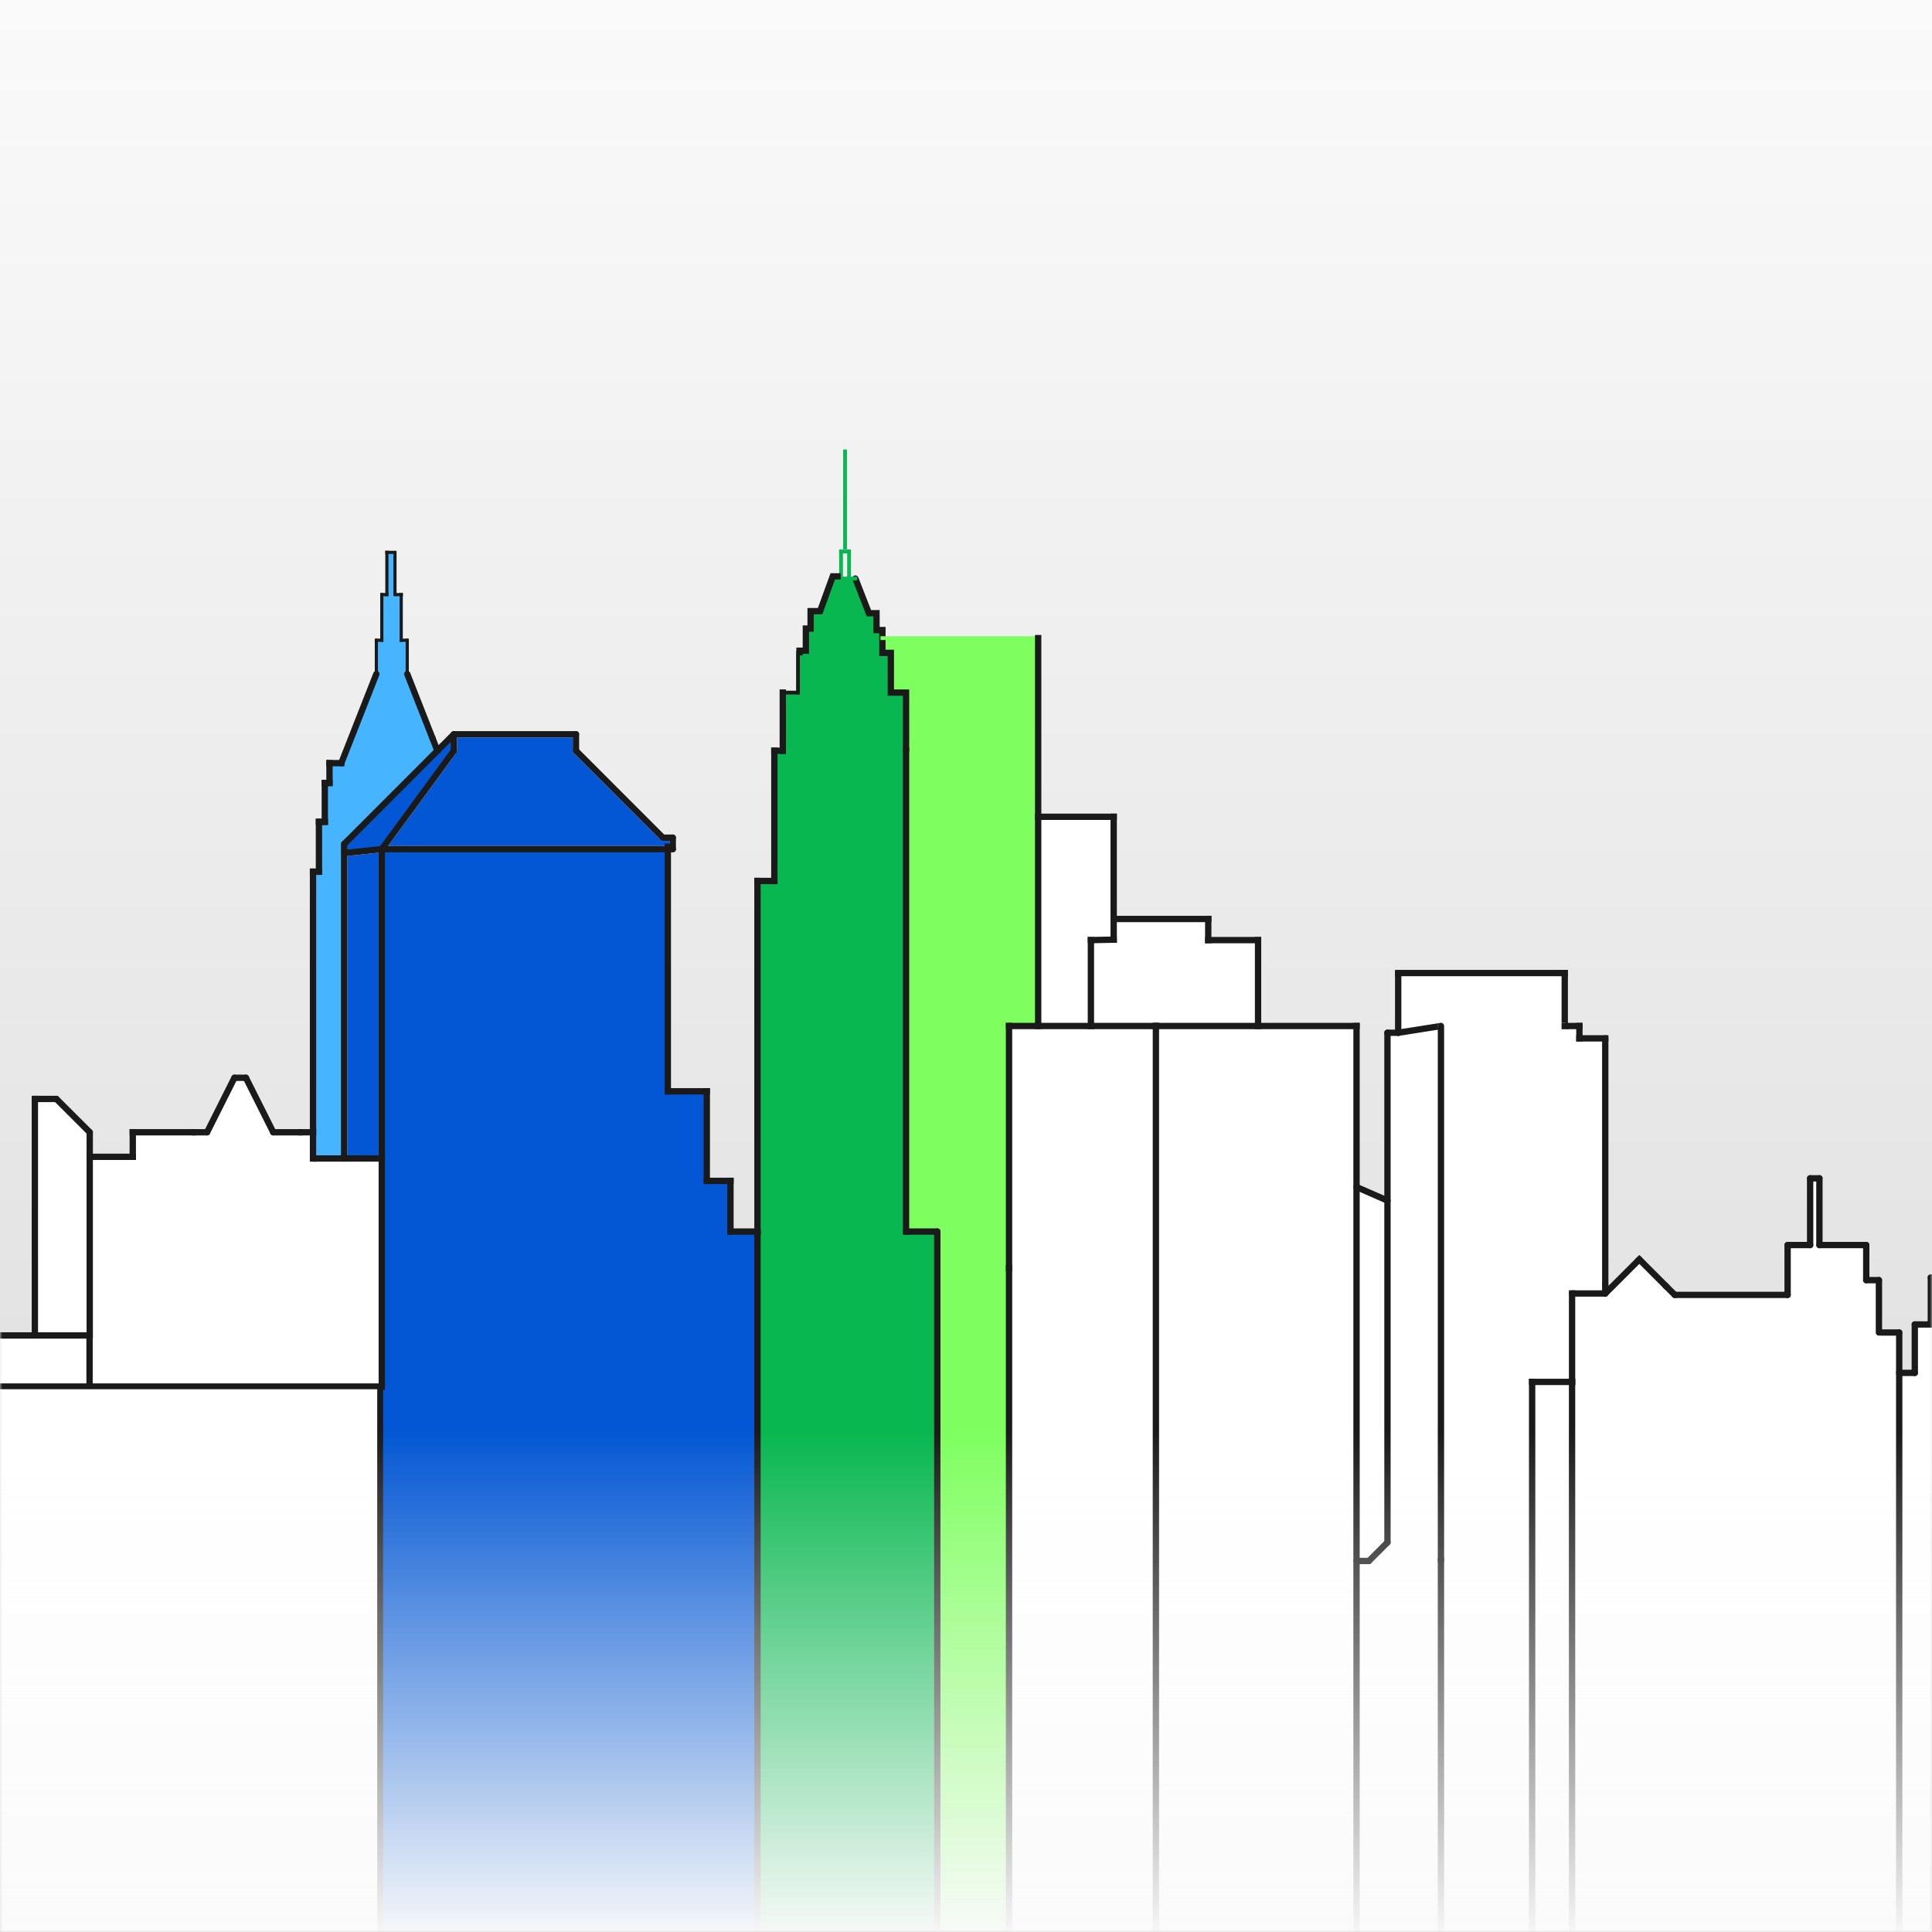
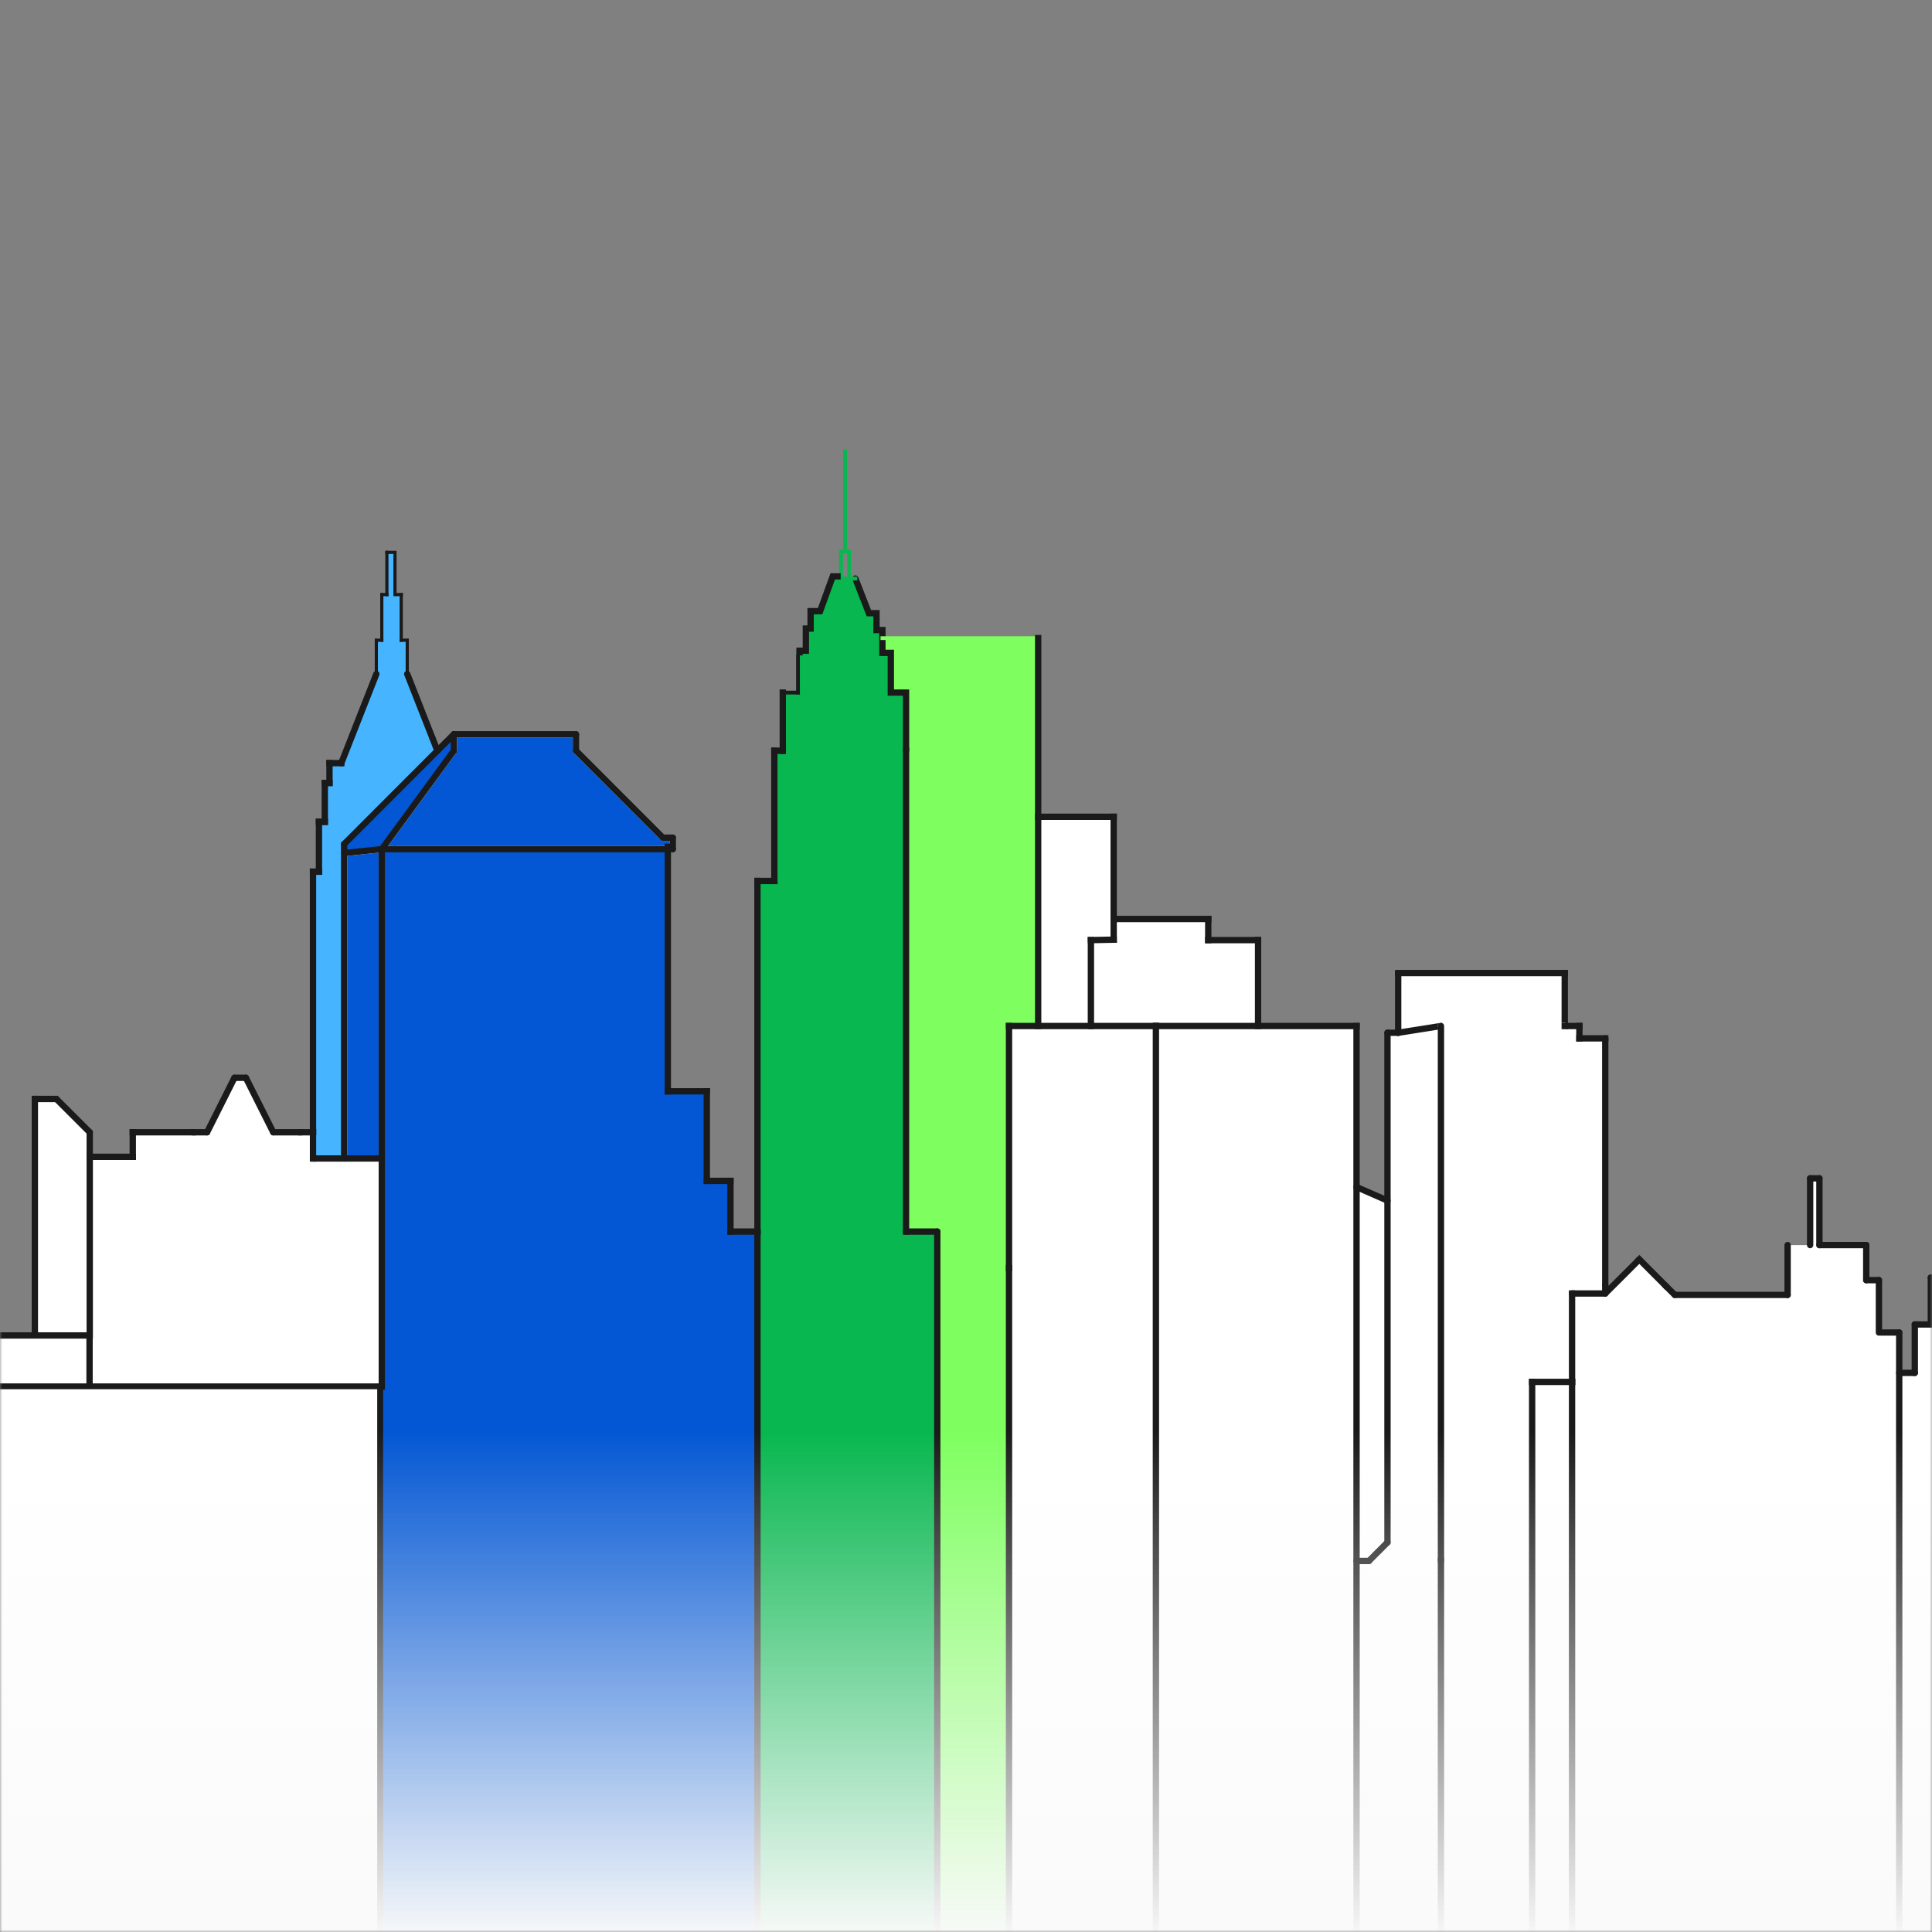
<svg xmlns="http://www.w3.org/2000/svg" width="428" height="428" viewBox="0 0 428 428" fill="none">
  <rect x="0" y="0" width="428" height="428" fill="#808080" stroke="none" />
-   <rect width="428" height="428" fill="url(#paint0_linear_183_530)" />
  <mask id="mask0_183_530" style="mask-type:alpha" maskUnits="userSpaceOnUse" x="0" y="0" width="428" height="428">
    <rect width="428" height="428" fill="url(#paint1_linear_183_530)" />
  </mask>
  <g mask="url(#mask0_183_530)">
    <path d="M241.67 208.265L246.719 208.164V203.584H267.663V208.265H278.7V227.294H256.07H241.67V208.265Z" fill="white" />
    <path d="M56.032 322.106H64.011V310.628H56.032V322.106ZM83.335 310.628H75.362V322.106H83.335V310.628ZM35.026 322.106V310.628H27.043V322.106H35.026ZM44.692 322.106V310.628H36.708V322.106H44.692ZM46.373 310.628V322.106H54.351V310.628H46.373ZM-4.247 431.075V307.168H19.84H84.167V431.075H44.692V324.351H36.708V431.075H-4.247ZM6.043 322.106V310.628H-1.941V322.106H6.043ZM15.708 322.106V310.628H7.724V322.106H15.708ZM17.389 310.628V322.106H25.362V310.628H17.389ZM73.676 322.106V310.628H65.697V322.106H73.676Z" fill="white" />
    <path d="M178.648 144.635V139.582H179.958V135.841H181.639L184.63 128.166H186.317H189.493L192.485 135.841H194.171V139.582H195.481V141.366V144.635H197.348V153.429H200.716V166.314V272.829H207.637V431.075H167.802V407.443V272.829V195.161H171.541V166.314H173.413V153.429H176.781V144.635H178.648Z" fill="#08B74F" />
    <path d="M223.532 431.075H207.637V272.829H200.716V166.314V153.429H197.348V144.635H195.481V141.366H229.987V180.943V227.294H223.532V280.931V431.075Z" fill="#7EFF5F" />
    <path d="M223.532 431.896V431.075V280.931V227.294H229.987H241.67H256.07V435.39L223.532 431.896Z" fill="white" />
    <path d="M66.816 251.186H68.99V256.642V256.992H69.341H76.234H84.233V306.817H84.167H20.191V296.198H20.23V295.847V256.621H29.415H29.766V256.27V251.186H42.634H45.873H46.089L46.186 250.992L52.15 239.117H54.259L60.223 250.992L60.32 251.186H60.536H66.816Z" fill="white" stroke="white" stroke-width="0.701" />
    <path d="M303.254 346.161H303.399L303.501 346.058L307.617 341.94L307.72 341.837V341.692V265.965V229.141H309.742H309.769L309.797 229.137L318.865 227.704V345.811V435.04H300.866V346.161H303.254Z" fill="white" stroke="white" stroke-width="0.701" />
    <path d="M152.244 286.417H120.707V430.785H152.244V286.417Z" fill="#0357D4" />
    <path d="M339.768 306.489H347.911V435.04H339.768V306.489Z" fill="white" stroke="white" stroke-width="0.701" />
    <path d="M319.161 226.948L310.092 228.381V215.913H346.292V226.944H319.216H319.188L319.161 226.948Z" fill="white" stroke="white" stroke-width="0.701" />
    <path d="M75.883 188.989V256.291H69.691V250.835V193.458H70.656H71.007V193.107V182.413H71.955H72.306V182.062V173.804H72.99H73.34V173.454V169.41H75.61H75.849L75.936 169.188L83.701 149.445L83.725 149.383V149.316V142.178H84.583H84.934V141.827V132.073H85.708H86.058V131.722V122.716H86.827H87.151V131.722V132.073H87.501H87.676H88.534V141.827V142.178H88.885H89.867V149.316V149.383L89.891 149.445L95.463 163.612L95.463 163.612L96.487 166.228L75.986 186.749L75.883 186.852V186.997V188.989Z" fill="#46B4FF" stroke="#46B4FF" stroke-width="0.701" />
    <path d="M156.579 261.599H161.82V272.829H167.802V407.443V431.075H152.256V289.169H121.984V431.075H84.167V307.168H84.583V256.642V256.271V188.111H87.501H147.943V241.76H156.579V261.599Z" fill="#0357D4" />
    <path d="M84.233 256.292H76.584V189.304L84.233 188.5V256.271V256.292Z" fill="#0357D4" stroke="white" stroke-width="0.701" />
    <path d="M246.719 208.164L241.67 208.265V227.294H229.987V180.943H246.719V203.584V208.164Z" fill="white" />
    <path d="M427.741 293.411V283.025H435.5V278.529H441.679V273.578H444.384V435.39H420.736V417.172V304.141H424.188V293.411H427.741Z" fill="white" />
    <path d="M319.216 345.811V227.294H346.642H349.887V230.028H355.616V284.679V286.547H348.262V306.138H339.418V435.39H319.216V345.811Z" fill="white" />
    <path d="M303.108 345.46H300.866V263.502L307.019 266.194V341.547L303.108 345.46Z" fill="white" stroke="white" stroke-width="0.701" />
    <path d="M127.245 166.314V166.459L127.348 166.562L146.593 185.821L146.696 185.924H146.841H148.689V187.761H147.943H87.501H85.274L100.828 166.521L100.896 166.428V166.314V163.018H127.245V166.314Z" fill="#0357D4" stroke="white" stroke-width="0.701" />
    <path d="M278.7 227.294H300.515V262.966V345.811V435.39H256.069V227.294H278.7Z" fill="white" />
    <path d="M76.234 188.989V186.997L96.897 166.314L100.546 162.668V166.314L84.583 188.111L76.234 188.989Z" fill="#0357D4" />
    <path d="M-11.41 303.076H-13.145V296.198H7.724H19.087H19.49V306.817H-4.247H-4.597V307.168V430.724H-11.059V303.426V303.076H-11.41Z" fill="white" stroke="white" stroke-width="0.701" />
    <path d="M19.84 295.847H19.087H7.724V295.375V243.448H12.486L19.88 250.835V256.271V295.847H19.84Z" fill="white" />
    <path d="M348.262 306.138V286.547H355.616L363.167 279.001L368.896 284.746L371.022 286.862H396.014V275.822H401.001V261.036H403.058V275.822H413.432V283.593H416.243V295.195H416.71H420.736V304.141V417.171V435.39H348.262V306.138Z" fill="white" />
    <path d="M7.724 243.448H12.486" stroke="#1A1A1A" stroke-width="1.402" stroke-miterlimit="10" stroke-linecap="round" />
    <path d="M12.486 243.448L19.88 250.835" stroke="#1A1A1A" stroke-width="1.402" stroke-miterlimit="10" stroke-linecap="round" />
    <path d="M19.88 250.835V256.27" stroke="#1A1A1A" stroke-width="1.402" stroke-miterlimit="10" stroke-linecap="round" />
    <path d="M7.724 243.448V295.375" stroke="#1A1A1A" stroke-width="1.402" stroke-miterlimit="10" stroke-linecap="square" />
    <path d="M-13.496 295.847H7.724H19.087" stroke="#1A1A1A" stroke-width="1.402" stroke-miterlimit="10" stroke-linecap="square" />
    <path d="M19.84 295.847V307.168" stroke="#1A1A1A" stroke-width="1.402" stroke-miterlimit="10" stroke-linecap="square" />
    <path d="M19.88 256.271V295.847" stroke="#1A1A1A" stroke-width="1.402" stroke-miterlimit="10" stroke-linecap="square" />
    <path d="M19.84 307.168H-4.247" stroke="#1A1A1A" stroke-width="1.402" stroke-miterlimit="10" stroke-linecap="square" />
    <path d="M19.84 307.168H84.167" stroke="#1A1A1A" stroke-width="1.402" stroke-miterlimit="10" stroke-linecap="square" />
    <path d="M19.88 256.271H29.415" stroke="#1A1A1A" stroke-width="1.402" stroke-miterlimit="10" stroke-linecap="square" />
    <path d="M29.415 256.27V250.835" stroke="#1A1A1A" stroke-width="1.402" stroke-miterlimit="10" stroke-linecap="square" />
    <path d="M42.634 250.835H45.872" stroke="#1A1A1A" stroke-width="1.402" stroke-miterlimit="10" stroke-linecap="round" />
    <path d="M29.415 250.835H42.634" stroke="#1A1A1A" stroke-width="1.402" stroke-miterlimit="10" stroke-linecap="square" />
    <path d="M45.872 250.835L51.934 238.766" stroke="#1A1A1A" stroke-width="1.402" stroke-miterlimit="10" stroke-linecap="round" />
    <path d="M54.475 238.766L60.536 250.835" stroke="#1A1A1A" stroke-width="1.402" stroke-miterlimit="10" stroke-linecap="round" />
    <path d="M51.933 238.766H54.475" stroke="#1A1A1A" stroke-width="1.402" stroke-miterlimit="10" stroke-linecap="round" />
    <path d="M66.816 250.835H69.341" stroke="#1A1A1A" stroke-width="1.402" stroke-miterlimit="10" stroke-linecap="square" />
    <path d="M60.536 250.835H66.816" stroke="#1A1A1A" stroke-width="1.402" stroke-miterlimit="10" stroke-linecap="round" />
    <path d="M69.341 250.835V256.642" stroke="#1A1A1A" stroke-width="1.402" stroke-miterlimit="10" stroke-linecap="square" />
    <path d="M69.341 256.642H76.234H84.583" stroke="#1A1A1A" stroke-width="1.402" stroke-miterlimit="10" />
    <path d="M84.583 256.642V307.168" stroke="#1A1A1A" stroke-width="1.402" stroke-miterlimit="10" stroke-linecap="square" />
    <path d="M69.341 250.835V193.107" stroke="#1A1A1A" stroke-width="1.402" stroke-miterlimit="10" stroke-linecap="square" />
    <path d="M69.341 193.107H70.656" stroke="#1A1A1A" stroke-width="1.402" stroke-miterlimit="10" stroke-linecap="square" />
    <path d="M70.656 193.107V182.062" stroke="#1A1A1A" stroke-width="1.402" stroke-miterlimit="10" stroke-linecap="square" />
    <path d="M70.656 182.062H71.955" stroke="#1A1A1A" stroke-width="1.402" stroke-miterlimit="10" stroke-linecap="square" />
    <path d="M71.955 182.062V173.454" stroke="#1A1A1A" stroke-width="1.402" stroke-miterlimit="10" stroke-linecap="square" />
    <path d="M71.955 173.454H72.99" stroke="#1A1A1A" stroke-width="1.402" stroke-miterlimit="10" stroke-linecap="square" />
    <path d="M72.99 173.454V169.06" stroke="#1A1A1A" stroke-width="1.402" stroke-miterlimit="10" stroke-linecap="square" />
    <path d="M72.99 169.06H75.61" stroke="#1A1A1A" stroke-width="1.402" stroke-miterlimit="10" stroke-linecap="square" />
    <path d="M75.61 169.06L83.374 149.316" stroke="#1A1A1A" stroke-width="1.402" stroke-miterlimit="10" stroke-linecap="round" />
    <path d="M95.789 163.484L96.897 166.314" stroke="#1A1A1A" stroke-width="1.402" stroke-miterlimit="10" stroke-linecap="round" />
    <path d="M90.217 149.316L95.789 163.484" stroke="#1A1A1A" stroke-width="1.402" stroke-miterlimit="10" stroke-linecap="round" />
    <path d="M83.374 149.316V141.827" stroke="#1A1A1A" stroke-width="0.701" stroke-miterlimit="10" stroke-linecap="round" />
    <path d="M90.217 149.316V141.827" stroke="#1A1A1A" stroke-width="0.701" stroke-miterlimit="10" stroke-linecap="round" />
    <path d="M83.374 141.827H84.583" stroke="#1A1A1A" stroke-width="0.701" stroke-miterlimit="10" stroke-linecap="square" />
    <path d="M90.217 141.827H88.885" stroke="#1A1A1A" stroke-width="0.701" stroke-miterlimit="10" stroke-linecap="square" />
    <path d="M84.583 141.827V131.722" stroke="#1A1A1A" stroke-width="0.701" stroke-miterlimit="10" stroke-linecap="square" />
    <path d="M84.583 131.722H85.708" stroke="#1A1A1A" stroke-width="0.701" stroke-miterlimit="10" stroke-linecap="square" />
    <path d="M85.708 131.722V122.365" stroke="#1A1A1A" stroke-width="0.701" stroke-miterlimit="10" stroke-linecap="square" />
    <path d="M85.708 122.365H86.827" stroke="#1A1A1A" stroke-width="0.701" stroke-miterlimit="10" stroke-linecap="square" />
    <path d="M87.501 122.365V131.722" stroke="#1A1A1A" stroke-width="0.701" stroke-miterlimit="10" stroke-linecap="square" />
    <path d="M87.676 131.722H88.885H89.261" stroke="#1A1A1A" stroke-width="0.701" stroke-miterlimit="10" />
    <path d="M88.885 131.722V141.827" stroke="#1A1A1A" stroke-width="0.701" stroke-miterlimit="10" stroke-linecap="square" />
    <path d="M96.897 166.314L100.546 162.668" stroke="#1A1A1A" stroke-width="1.402" stroke-miterlimit="10" stroke-linecap="round" />
    <path d="M100.546 162.668H127.595" stroke="#1A1A1A" stroke-width="1.402" stroke-miterlimit="10" stroke-linecap="round" />
    <path d="M127.595 162.668V166.314" stroke="#1A1A1A" stroke-width="1.402" stroke-miterlimit="10" stroke-linecap="round" />
    <path d="M127.595 166.314L146.841 185.573" stroke="#1A1A1A" stroke-width="1.402" stroke-miterlimit="10" stroke-linecap="round" />
    <path d="M146.841 185.573H149.04" stroke="#1A1A1A" stroke-width="1.402" stroke-miterlimit="10" stroke-linecap="round" />
    <path d="M149.04 185.573V188.111" stroke="#1A1A1A" stroke-width="1.402" stroke-miterlimit="10" stroke-linecap="round" />
    <path d="M149.04 188.111H147.943H87.501" stroke="#1A1A1A" stroke-width="1.402" stroke-miterlimit="10" stroke-linecap="round" />
    <path d="M100.546 162.668V166.314" stroke="#1A1A1A" stroke-width="1.402" stroke-miterlimit="10" stroke-linecap="round" />
    <path d="M100.546 166.314L84.583 188.111" stroke="#1A1A1A" stroke-width="1.402" stroke-miterlimit="10" stroke-linecap="round" />
    <path d="M84.583 188.111H87.501" stroke="#1A1A1A" stroke-width="1.402" stroke-miterlimit="10" stroke-linecap="round" />
    <path d="M96.897 166.314L76.234 186.997" stroke="#1A1A1A" stroke-width="1.402" stroke-miterlimit="10" stroke-linecap="round" />
    <path d="M76.234 186.997V188.989V256.642" stroke="#1A1A1A" stroke-width="1.402" stroke-miterlimit="10" stroke-linecap="round" />
    <path d="M84.583 188.111L76.234 188.989" stroke="#1A1A1A" stroke-width="1.402" stroke-miterlimit="10" stroke-linecap="round" />
    <path d="M84.583 188.111V256.271" stroke="#1A1A1A" stroke-width="1.402" stroke-miterlimit="10" stroke-linecap="round" />
    <path d="M147.943 187.582V188.111V241.76" stroke="#1A1A1A" stroke-width="1.402" stroke-miterlimit="10" stroke-linecap="square" />
    <path d="M147.943 241.76H156.579" stroke="#1A1A1A" stroke-width="1.402" stroke-miterlimit="10" stroke-linecap="square" />
    <path d="M156.579 241.76V261.599" stroke="#1A1A1A" stroke-width="1.402" stroke-miterlimit="10" stroke-linecap="square" />
    <path d="M156.579 261.599H161.82" stroke="#1A1A1A" stroke-width="1.402" stroke-miterlimit="10" stroke-linecap="square" />
    <path d="M161.82 261.599V272.829" stroke="#1A1A1A" stroke-width="1.402" stroke-miterlimit="10" stroke-linecap="square" />
    <path d="M161.82 272.829H167.802" stroke="#1A1A1A" stroke-width="1.402" stroke-miterlimit="10" stroke-linecap="square" />
    <path d="M167.802 272.829V195.161" stroke="#1A1A1A" stroke-width="1.402" stroke-miterlimit="10" stroke-linecap="square" />
    <path d="M167.802 195.161H171.541" stroke="#1A1A1A" stroke-width="1.402" stroke-miterlimit="10" stroke-linecap="square" />
    <path d="M171.541 195.161V166.314" stroke="#1A1A1A" stroke-width="1.402" stroke-miterlimit="10" stroke-linecap="square" />
    <path d="M171.541 166.314H173.413" stroke="#1A1A1A" stroke-width="1.402" stroke-miterlimit="10" stroke-linecap="square" />
    <path d="M173.413 166.314V153.429" stroke="#1A1A1A" stroke-width="1.402" stroke-miterlimit="10" stroke-linecap="square" />
    <path d="M173.413 153.429H176.781" stroke="#1A1A1A" stroke-width="0.836" stroke-miterlimit="10" stroke-linecap="square" />
    <path d="M176.781 153.429V144.635" stroke="#1A1A1A" stroke-width="0.836" stroke-miterlimit="10" stroke-linecap="square" />
    <path d="M176.781 144.635H178.648" stroke="#08B74F" stroke-width="0.836" stroke-miterlimit="10" stroke-linecap="square" />
    <path d="M178.648 144.635V139.582" stroke="#08B74F" stroke-width="0.836" stroke-miterlimit="10" stroke-linecap="square" />
    <path d="M178.648 139.582H179.958" stroke="#08B74F" stroke-width="0.836" stroke-miterlimit="10" stroke-linecap="square" />
    <path d="M179.958 139.582V135.841" stroke="#08B74F" stroke-width="0.836" stroke-miterlimit="10" stroke-linecap="square" />
    <path d="M179.958 135.841H181.639" stroke="#08B74F" stroke-width="0.836" stroke-miterlimit="10" stroke-linecap="round" />
    <path d="M181.639 135.841L184.63 128.166" stroke="#08B74F" stroke-width="0.836" stroke-miterlimit="10" stroke-linecap="round" />
    <path d="M189.493 128.166L192.485 135.841H194.171V139.582H195.481V141.366V144.635H197.348V153.429H200.716V166.314" stroke="#1A1A1A" stroke-width="1.402" stroke-miterlimit="10" stroke-linecap="round" />
    <path d="M184.63 128.166H186.317H189.493" stroke="#08B74F" stroke-width="0.836" stroke-miterlimit="10" stroke-linecap="square" />
    <path d="M186.317 128.166V122.18" stroke="#08B74F" stroke-width="0.836" stroke-miterlimit="10" stroke-linecap="square" />
    <path d="M186.317 122.18H188.093" stroke="#08B74F" stroke-width="0.836" stroke-miterlimit="10" stroke-linecap="square" />
    <path d="M188.093 122.18V127.604" stroke="#08B74F" stroke-width="0.836" stroke-miterlimit="10" stroke-linecap="square" />
    <path d="M187.205 121.285V100" stroke="#08B74F" stroke-width="0.836" stroke-miterlimit="10" stroke-linecap="square" />
    <path d="M195.481 141.366H229.987" stroke="#7EFF5F" stroke-width="0.836" stroke-miterlimit="10" stroke-linecap="square" />
    <path d="M200.716 166.314V272.829" stroke="#1A1A1A" stroke-width="1.402" stroke-miterlimit="10" stroke-linecap="square" />
    <path d="M229.987 141.366V180.943V227.294" stroke="#1A1A1A" stroke-width="1.402" stroke-miterlimit="10" stroke-linecap="square" />
    <path d="M229.987 180.943H246.719" stroke="#1A1A1A" stroke-width="1.402" stroke-miterlimit="10" stroke-linecap="square" />
    <path d="M246.719 180.943V203.584" stroke="#1A1A1A" stroke-width="1.402" stroke-miterlimit="10" stroke-linecap="square" />
    <path d="M241.67 208.265L246.719 208.164" stroke="#1A1A1A" stroke-width="1.402" stroke-miterlimit="10" stroke-linecap="square" />
    <path d="M246.719 208.164V203.584" stroke="#1A1A1A" stroke-width="1.402" stroke-miterlimit="10" stroke-linecap="square" />
    <path d="M246.719 203.584H267.663" stroke="#1A1A1A" stroke-width="1.402" stroke-miterlimit="10" stroke-linecap="square" />
    <path d="M267.663 203.584V208.265" stroke="#1A1A1A" stroke-width="1.402" stroke-miterlimit="10" stroke-linecap="square" />
    <path d="M267.663 208.265H278.7" stroke="#1A1A1A" stroke-width="1.402" stroke-miterlimit="10" stroke-linecap="square" />
    <path d="M278.7 208.265V227.294" stroke="#1A1A1A" stroke-width="1.402" stroke-miterlimit="10" stroke-linecap="square" />
    <path d="M241.67 208.265V227.294" stroke="#1A1A1A" stroke-width="1.402" stroke-miterlimit="10" stroke-linecap="square" />
    <path d="M223.532 227.294H229.987H241.67H256.07" stroke="#1A1A1A" stroke-width="1.402" stroke-miterlimit="10" stroke-linecap="square" />
    <path d="M223.532 227.294V280.931" stroke="#1A1A1A" stroke-width="1.402" stroke-miterlimit="10" stroke-linecap="square" />
    <path d="M256.069 227.294V435.39" stroke="#1A1A1A" stroke-width="1.402" stroke-miterlimit="10" stroke-linecap="square" />
    <path d="M256.069 227.294H278.7H300.515" stroke="#1A1A1A" stroke-width="1.402" stroke-miterlimit="10" stroke-linecap="square" />
    <path d="M300.515 227.294V262.966V345.811V435.39" fill="white" />
    <path d="M300.515 227.294V262.966V345.811V435.39" stroke="#1A1A1A" stroke-width="1.402" stroke-miterlimit="10" stroke-linecap="square" />
-     <path d="M223.532 431.896V431.075V280.931" stroke="#1A1A1A" stroke-width="1.402" stroke-miterlimit="10" stroke-linecap="square" />
+     <path d="M223.532 431.896V280.931" stroke="#1A1A1A" stroke-width="1.402" stroke-miterlimit="10" stroke-linecap="square" />
    <path d="M300.515 345.811H303.254" stroke="#1A1A1A" stroke-width="1.402" stroke-miterlimit="10" stroke-linecap="round" />
    <path d="M303.254 345.811L307.369 341.692" stroke="#1A1A1A" stroke-width="1.402" stroke-miterlimit="10" stroke-linecap="round" />
    <path d="M307.369 341.692V265.965V228.791" stroke="#1A1A1A" stroke-width="1.402" stroke-miterlimit="10" stroke-linecap="round" />
    <path d="M307.369 228.791H309.742" stroke="#1A1A1A" stroke-width="1.402" stroke-miterlimit="10" stroke-linecap="round" />
    <path d="M309.742 228.791V215.563" stroke="#1A1A1A" stroke-width="1.402" stroke-miterlimit="10" stroke-linecap="round" />
    <path d="M309.742 215.563H346.642" stroke="#1A1A1A" stroke-width="1.402" stroke-miterlimit="10" stroke-linecap="square" />
    <path d="M346.642 215.563V227.294" stroke="#1A1A1A" stroke-width="1.402" stroke-miterlimit="10" stroke-linecap="square" />
    <path d="M309.742 228.791L319.216 227.294" stroke="#1A1A1A" stroke-width="1.402" stroke-miterlimit="10" stroke-linecap="round" />
    <path d="M319.216 227.294H346.642" stroke="white" stroke-width="1.402" stroke-miterlimit="10" stroke-linecap="round" />
    <path d="M319.216 227.294V345.811" stroke="#1A1A1A" stroke-width="1.402" stroke-miterlimit="10" stroke-linecap="round" />
    <path d="M319.216 345.811V435.39" stroke="#1A1A1A" stroke-width="1.402" stroke-miterlimit="10" stroke-linecap="square" />
    <path d="M346.642 227.294H349.886" stroke="#1A1A1A" stroke-width="1.402" stroke-miterlimit="10" stroke-linecap="square" />
    <path d="M349.886 227.294V230.028" stroke="#1A1A1A" stroke-width="1.402" stroke-miterlimit="10" stroke-linecap="square" />
    <path d="M349.886 230.029H355.616" stroke="#1A1A1A" stroke-width="1.402" stroke-miterlimit="10" stroke-linecap="square" />
    <path d="M355.616 230.029V284.679" stroke="#1A1A1A" stroke-width="1.402" stroke-miterlimit="10" stroke-linecap="round" />
    <path d="M84.167 307.168V431.075V431.086" stroke="#1A1A1A" stroke-width="1.402" stroke-miterlimit="10" stroke-linecap="round" />
    <path d="M121.984 431.075V289.169" stroke="#0357D4" stroke-width="1.402" stroke-miterlimit="10" stroke-linecap="round" />
    <path d="M121.984 289.169H152.256" stroke="#0357D4" stroke-width="1.402" stroke-miterlimit="10" stroke-linecap="round" />
    <path d="M152.256 289.169V431.075" stroke="#0357D4" stroke-width="1.402" stroke-miterlimit="10" stroke-linecap="round" />
    <path d="M167.802 272.829V407.443" stroke="#1A1A1A" stroke-width="1.402" stroke-miterlimit="10" stroke-linecap="round" />
    <path d="M167.802 407.443V431.075" stroke="#1A1A1A" stroke-width="1.402" stroke-miterlimit="10" stroke-linecap="round" />
    <path d="M300.515 262.966L307.369 265.965" stroke="#1A1A1A" stroke-width="1.402" stroke-miterlimit="10" stroke-linecap="round" />
    <path d="M339.417 435.39V306.138" stroke="#1A1A1A" stroke-width="1.402" stroke-miterlimit="10" stroke-linecap="square" />
    <path d="M339.417 306.138H348.262" stroke="#1A1A1A" stroke-width="1.402" stroke-miterlimit="10" stroke-linecap="square" />
    <path d="M348.262 306.138V435.39" stroke="#1A1A1A" stroke-width="1.402" stroke-miterlimit="10" stroke-linecap="square" />
    <path d="M348.262 306.138V286.547" stroke="#1A1A1A" stroke-width="1.402" stroke-miterlimit="10" stroke-linecap="square" />
    <path d="M348.262 286.547H355.616" stroke="#1A1A1A" stroke-width="1.402" stroke-miterlimit="10" stroke-linecap="round" />
    <path d="M355.616 284.679V286.547" stroke="#1A1A1A" stroke-width="1.402" stroke-miterlimit="10" stroke-linecap="round" />
    <path d="M355.616 286.547L363.167 279.001" stroke="#1A1A1A" stroke-width="1.402" stroke-miterlimit="10" stroke-linecap="round" />
    <path d="M368.896 284.746L371.021 286.862" stroke="#1A1A1A" stroke-width="1.402" stroke-miterlimit="10" stroke-linecap="round" />
    <path d="M363.167 279.001L368.896 284.746" stroke="#1A1A1A" stroke-width="1.402" stroke-miterlimit="10" stroke-linecap="square" />
    <path d="M371.021 286.862H396.013" stroke="#1A1A1A" stroke-width="1.402" stroke-miterlimit="10" stroke-linecap="round" />
    <path d="M396.013 286.862V275.823" stroke="#1A1A1A" stroke-width="1.402" stroke-miterlimit="10" stroke-linecap="round" />
-     <path d="M396.013 275.823H401.001" stroke="#1A1A1A" stroke-width="1.402" stroke-miterlimit="10" stroke-linecap="round" />
    <path d="M401.001 275.822V261.036" stroke="#1A1A1A" stroke-width="1.402" stroke-miterlimit="10" stroke-linecap="round" />
    <path d="M401.001 261.036H403.058" stroke="#1A1A1A" stroke-width="1.402" stroke-miterlimit="10" stroke-linecap="round" />
    <path d="M403.058 261.036V275.822" stroke="#1A1A1A" stroke-width="1.402" stroke-miterlimit="10" stroke-linecap="round" />
    <path d="M403.058 275.823H413.432" stroke="#1A1A1A" stroke-width="1.402" stroke-miterlimit="10" stroke-linecap="round" />
    <path d="M413.432 275.823V283.593" stroke="#1A1A1A" stroke-width="1.402" stroke-miterlimit="10" stroke-linecap="round" />
    <path d="M413.432 283.593H416.243" stroke="#1A1A1A" stroke-width="1.402" stroke-miterlimit="10" stroke-linecap="round" />
    <path d="M416.243 283.593V295.195" stroke="#1A1A1A" stroke-width="1.402" stroke-miterlimit="10" stroke-linecap="round" />
    <path d="M416.71 295.195H420.736" stroke="#1A1A1A" stroke-width="1.402" stroke-miterlimit="10" stroke-linecap="round" />
    <path d="M420.736 295.195V304.141V417.172" stroke="#1A1A1A" stroke-width="1.402" stroke-miterlimit="10" stroke-linecap="round" />
    <path d="M420.736 417.172V435.39" stroke="#1A1A1A" stroke-width="1.402" stroke-miterlimit="10" stroke-linecap="round" />
    <path d="M420.736 304.141H424.188" stroke="#1A1A1A" stroke-width="1.402" stroke-miterlimit="10" stroke-linecap="round" />
    <path d="M424.188 304.141V293.411" stroke="#1A1A1A" stroke-width="1.402" stroke-miterlimit="10" stroke-linecap="round" />
    <path d="M424.188 293.411H427.741" stroke="#1A1A1A" stroke-width="1.402" stroke-miterlimit="10" stroke-linecap="round" />
    <path d="M427.741 293.411V283.024" stroke="#1A1A1A" stroke-width="1.402" stroke-miterlimit="10" stroke-linecap="round" />
    <path d="M427.741 283.024H435.5" stroke="#1A1A1A" stroke-width="1.402" stroke-miterlimit="10" stroke-linecap="round" />
    <path d="M200.716 272.829H207.637" stroke="#1A1A1A" stroke-width="1.402" stroke-miterlimit="10" stroke-linecap="round" />
    <path d="M207.637 272.829V431.075" stroke="#1A1A1A" stroke-width="1.402" stroke-miterlimit="10" stroke-linecap="round" />
    <path d="M83.565 307.758H-3.574V430.439H83.565V307.758Z" fill="white" />
    <path d="M177.123 145.202V144.151H178.525V139.246H179.576V135.391H181.678L184.481 127.682H186.234" stroke="#1A1A1A" stroke-width="1.402" />
    <rect y="2" width="428" height="428" fill="url(#paint2_linear_183_530)" />
  </g>
  <defs>
    <linearGradient id="paint0_linear_183_530" x1="214" y1="428" x2="214" y2="0" gradientUnits="userSpaceOnUse">
      <stop stop-color="#D9D9D9" />
      <stop offset="1" stop-color="#FAFAFA" />
    </linearGradient>
    <linearGradient id="paint1_linear_183_530" x1="310" y1="428" x2="310" y2="0" gradientUnits="userSpaceOnUse">
      <stop stop-color="#D9D9D9" />
      <stop offset="1" stop-color="#FAFAFA" />
    </linearGradient>
    <linearGradient id="paint2_linear_183_530" x1="214" y1="430" x2="214" y2="317" gradientUnits="userSpaceOnUse">
      <stop stop-color="#FAFAFA" />
      <stop offset="1" stop-color="#FAFAFA" stop-opacity="0" />
    </linearGradient>
  </defs>
</svg>